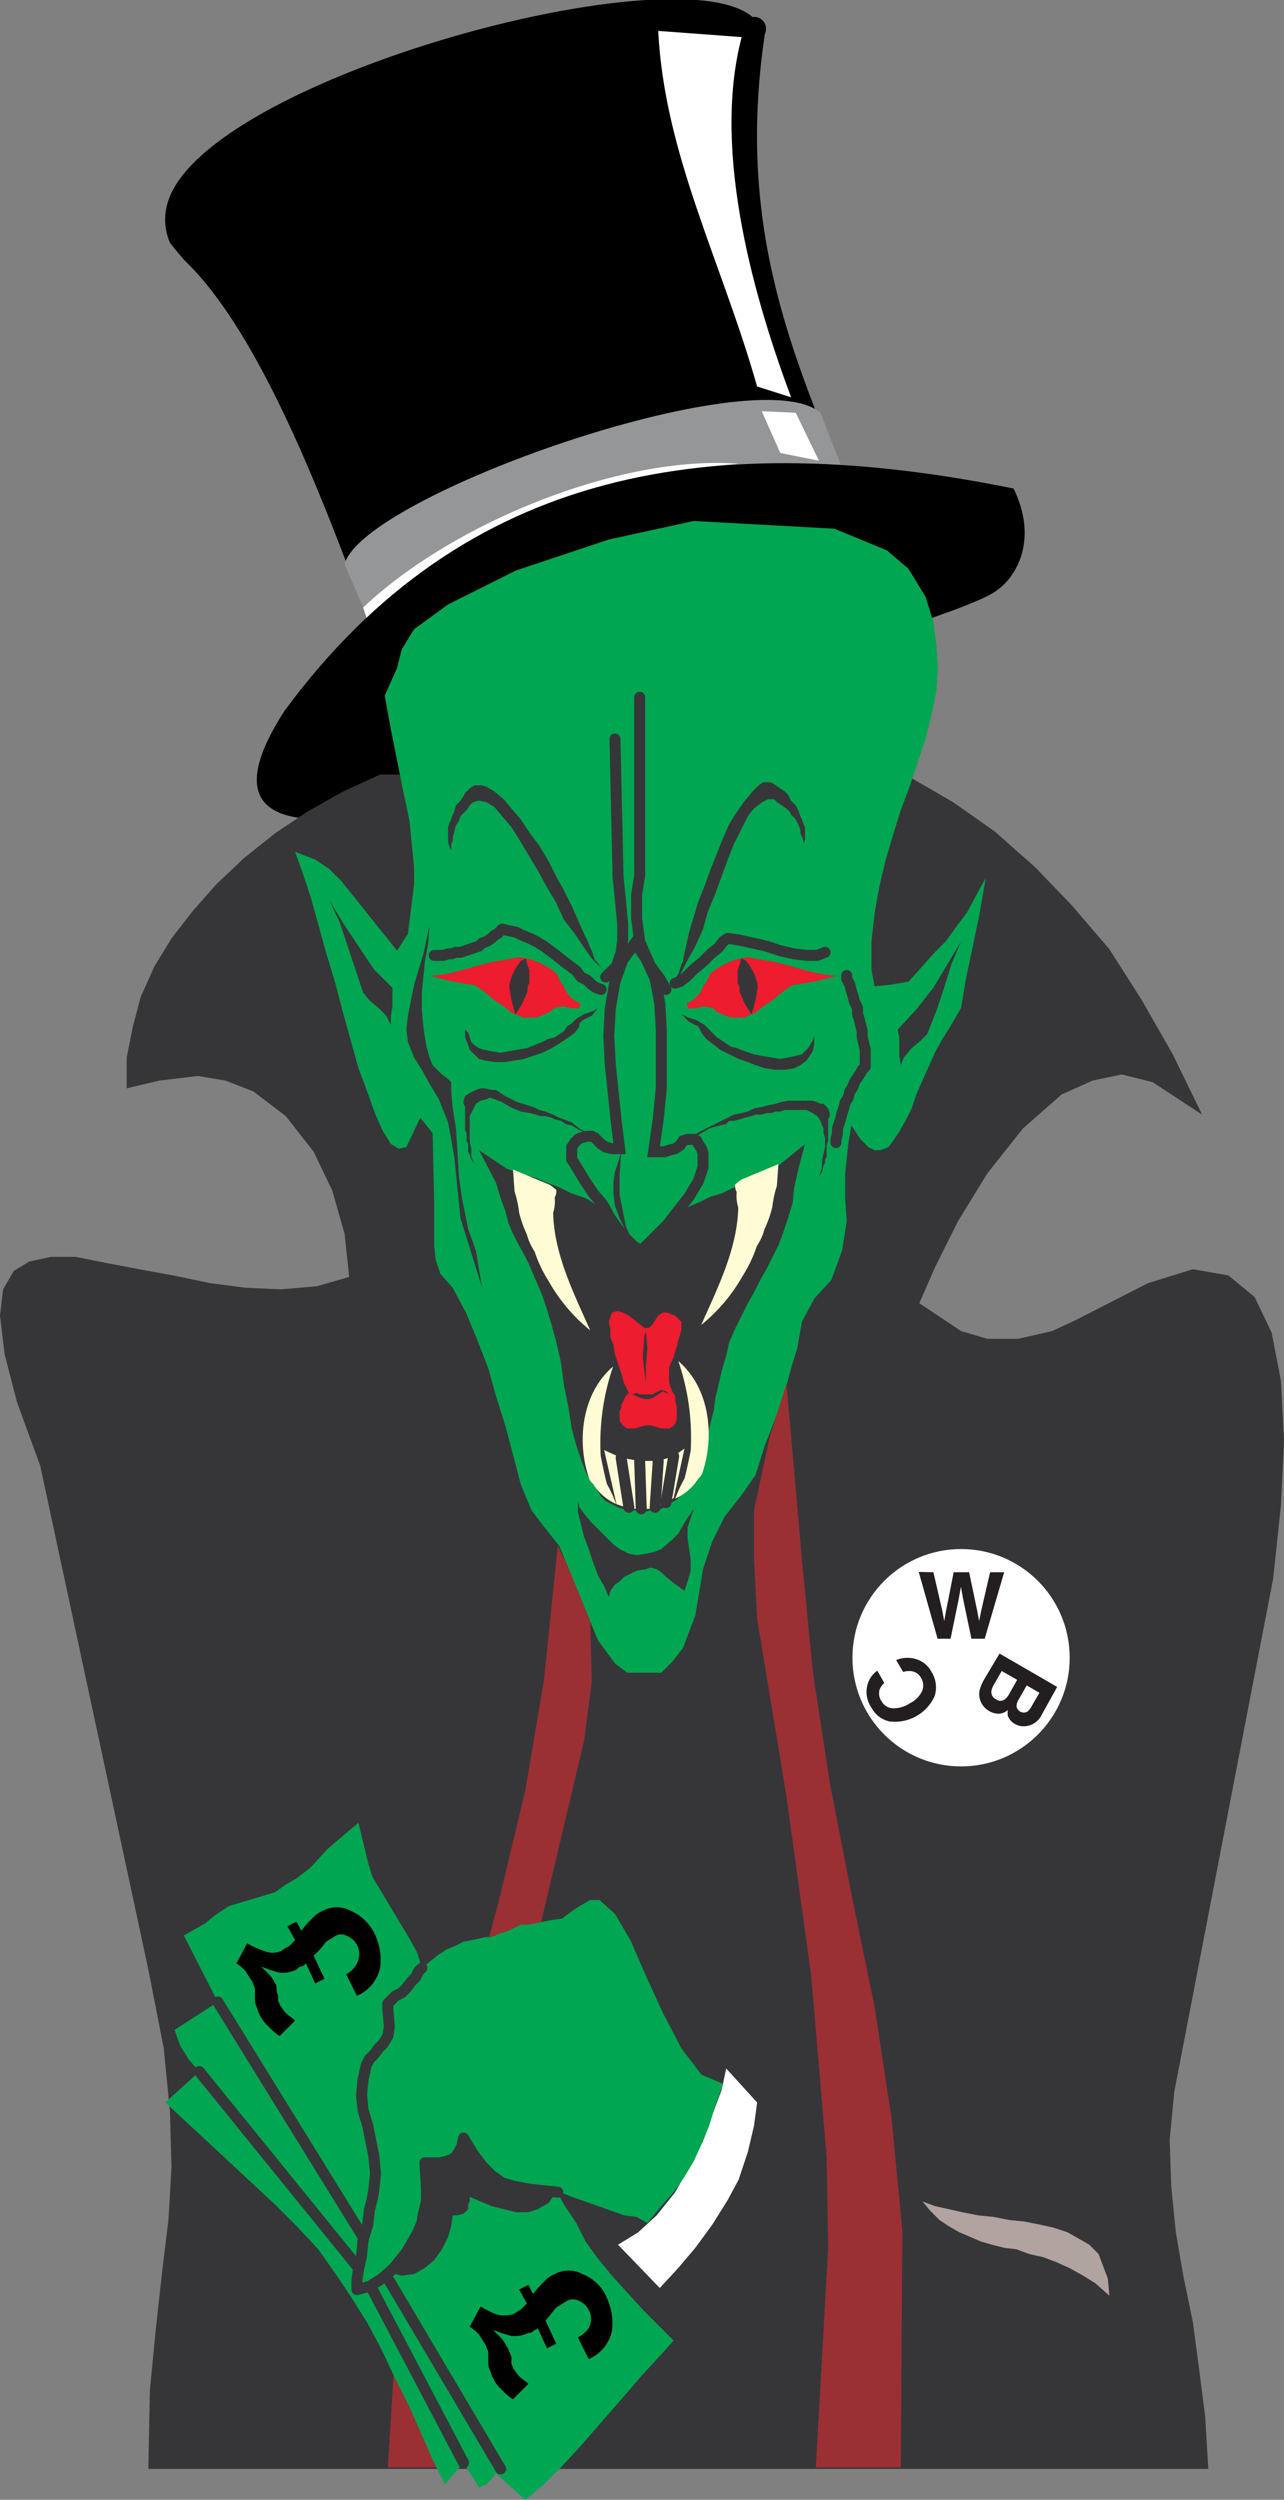
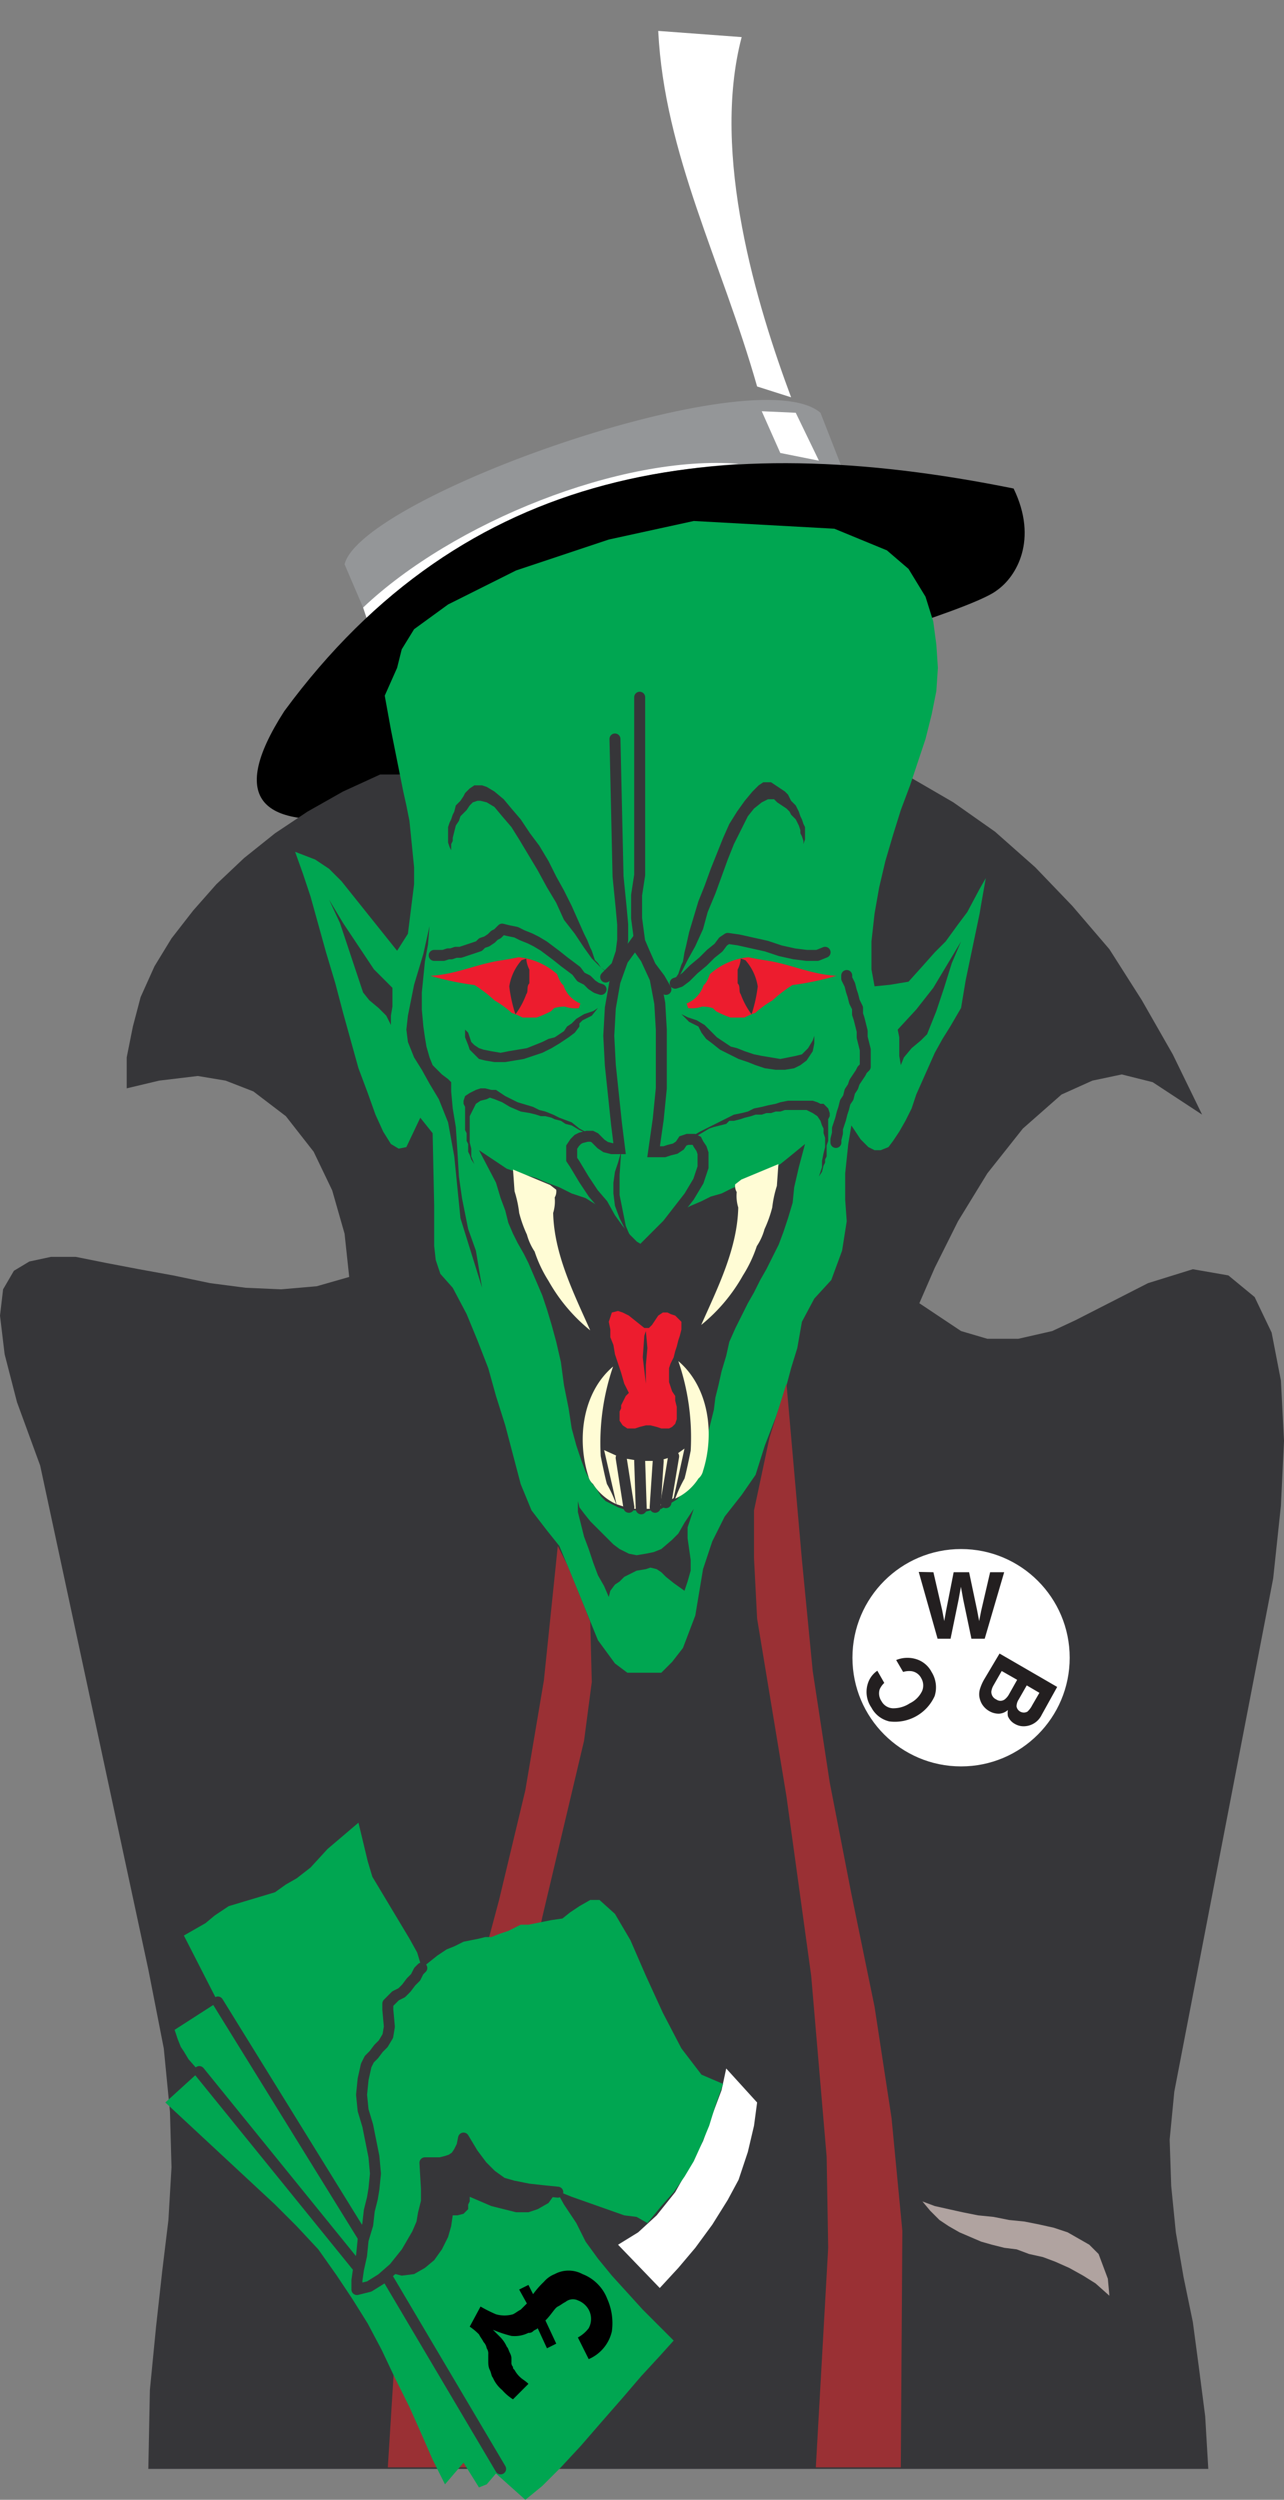
<svg xmlns="http://www.w3.org/2000/svg" xmlns:xlink="http://www.w3.org/1999/xlink" viewBox="0 0 83.1 161.7">
  <rect x="0" y="0" width="83.1" height="161.7" fill="#808080" stroke="none" />
  <defs>
    <style>
      .cls-1 {
        fill: #fffcd5;
      }

      .cls-2 {
        fill: #949698;
      }

      .cls-3 {
        fill: #fff;
      }

      .cls-4 {
        fill: #363639;
      }

      .cls-5, .cls-8 {
        fill: #00a651;
      }

      .cls-10, .cls-6 {
        fill: none;
      }

      .cls-6, .cls-8 {
        stroke: #363639;
        stroke-width: 0.71px;
      }

      .cls-6 {
        stroke-linecap: round;
        stroke-linejoin: round;
      }

      .cls-7 {
        fill: #ed1c2e;
      }

      .cls-9 {
        fill: #9a3034;
      }

      .cls-11 {
        fill: #b0a3a0;
      }

      .cls-12 {
        fill: #231f20;
      }

		
		symbol {overflow: visible}

    </style>
    <symbol id="Fangs" data-name="Fangs" viewBox="0 0 6.68 21.66">
      <path class="cls-1" d="M0,0,.1,1.41a7.43,7.43,0,0,1,.3,1.4,8.07,8.07,0,0,0,.5,1.4,3.77,3.77,0,0,0,.5,1.1,8.47,8.47,0,0,0,.9,1.9A11.1,11.1,0,0,0,5,10.41C3.93,8,2.66,5.48,2.6,2.81a2.57,2.57,0,0,0,.1-1,.8.8,0,0,0,.1-.5L2.4,1" />
      <path class="cls-1" d="M4.88,19.85c-.76-2.38-.39-5.41,1.6-7.1a15.24,15.24,0,0,0-.8,5.8c.09.45.28,1.37.4,1.8a8.45,8.45,0,0,1,.6,1.3,3.49,3.49,0,0,1-1.5-1.3A.92.92,0,0,1,4.88,19.85Z" />
    </symbol>
  </defs>
  <g>
-     <path d="M25,43.4c-3.1-8.5-7.6-21.3-13-26.5-.1-.1-.7-.8-1-1.2a3.77,3.77,0,0,1-.2-2.4c1.9-8,32.9-16.5,37.9-12.2a.77.77,0,0,1,.8,1.1c-2,13.4,2.3,21.9,6.4,32Z" />
    <path class="cls-2" d="M24.4,41.4,54.9,31.3l-1.8-4.6c-4.2-3.6-29.7,5.4-30.8,9.8Z" />
    <path class="cls-3" d="M42.6,2l5.4.4c-2,7.6,1,17.4,3.2,23.3L49,25C46.7,16.9,43,10,42.6,2Z" />
    <path class="cls-3" d="M23.5,39.3l.3.9c6.8-6.6,14.4-9.5,24-10.2C40.2,29.4,29.3,33.8,23.5,39.3Z" />
    <path d="M23.2,52.8c3.8-2,2.7-1,6.9-3.5,9.9-2.8,15.1-6,27.7-8.5,1.9-.6,5.8-1.9,6.7-2.6,1.3-.9,2.7-3.3,1.1-6.6C46.3,27.7,30.1,30.1,18.4,46,14.6,51.9,17.2,53.6,23.2,52.8Z" />
    <polygon class="cls-3" points="49.3 26.6 50.5 29.3 53 29.8 51.5 26.7 49.3 26.6" />
  </g>
  <polygon class="cls-4" points="59.5 84.3 60.5 82 62 79 63.9 75.9 66.2 73 68.7 70.8 70.7 69.9 72.6 69.5 74.6 70 77.8 72.1 75.9 68.2 73.9 64.7 71.8 61.4 69.4 58.6 67 56.1 64.4 53.8 61.7 51.9 58.6 50.1 24.6 50.1 22.2 51.2 19.9 52.5 17.8 53.9 15.8 55.5 14 57.2 12.5 58.9 11.1 60.7 10 62.5 9.1 64.5 8.6 66.4 8.2 68.4 8.2 70.4 10.3 69.9 12.8 69.6 14.6 69.9 16.4 70.6 18.5 72.2 20.3 74.5 21.5 77 22.3 79.8 22.6 82.6 20.5 83.2 18.2 83.4 15.9 83.3 13.6 83 11.2 82.5 9 82.1 6.9 81.7 4.9 81.3 3.3 81.3 1.9 81.6 0.9 82.2 0.2 83.4 0 85.1 0.3 87.6 1.1 90.7 2.6 94.8 9.6 127.4 10.6 132.5 11 136.6 11.1 140.2 10.9 143.6 10.5 146.9 10.1 150.5 9.7 154.6 9.6 159.7 78.2 159.7 78 156.3 77.6 153.2 77.2 150.2 76.6 147.3 76.1 144.4 75.8 141.4 75.7 138.4 76 135.3 82.4 102.1 82.9 97.4 83.1 93.2 82.9 89.3 82.3 86.2 81.2 83.9 79.5 82.5 77.2 82.1 74.3 83 69.6 85.4 68.1 86.1 65.9 86.6 63.9 86.6 62.2 86.1 59.5 84.3" />
  <polygon class="cls-5" points="62.6 59 62 59.8 61.2 60.9 60.5 61.6 59.7 62.5 58.8 63.5 57.6 63.7 56.6 63.8 56.4 62.7 56.4 60.9 56.6 59.1 56.9 57.4 57.3 55.7 57.8 54 58.3 52.4 58.9 50.8 59.4 49.3 59.9 47.8 60.3 46.2 60.6 44.7 60.7 43.2 60.6 41.7 60.4 40.2 59.9 38.6 58.8 36.8 57.4 35.6 54 34.2 44.9 33.7 39.4 34.9 33.4 36.9 29 39.1 26.8 40.7 26 42 25.7 43.2 24.9 45 25.1 46.1 25.3 47.2 25.5 48.2 25.7 49.2 25.9 50.2 26.1 51.2 26.3 52.1 26.5 53.1 26.6 54.1 26.7 55.1 26.8 56.1 26.8 57.2 26.4 60.4 25.7 61.5 22.1 57 21.3 56.2 20.4 55.6 19.1 55.1 19.6 56.5 20.1 58 20.6 59.8 21.1 61.6 21.7 63.6 22.2 65.5 22.7 67.3 23.2 69.1 23.8 70.7 24.3 72.1 24.8 73.2 25.3 74 25.8 74.3 26.3 74.2 27.2 72.3 28 73.3 28.1 78 28.1 80.6 28.2 81.5 28.5 82.4 29.3 83.3 30.2 85 30.9 86.7 31.6 88.5 32.1 90.3 32.7 92.2 33.2 94.1 33.7 96 34.4 97.7 35.4 99 36.2 100 36.9 101.7 38.7 106.1 39.8 107.6 40.6 108.2 42.8 108.2 43.5 107.5 44.2 106.6 45 104.5 45.5 101.5 46.1 99.7 46.9 98.1 48 96.7 48.9 95.4 49.5 93.5 50.2 91.7 50.8 90 51.2 88.5 51.6 87.2 51.9 85.5 52.7 84 53.8 82.8 54.5 80.9 54.8 79 54.7 77.6 54.7 75.9 54.9 74 55.1 72.8 55.7 73.7 56.2 74.2 56.6 74.4 57 74.4 57.5 74.2 57.8 73.8 58.2 73.2 58.6 72.5 59 71.7 59.3 70.8 59.7 69.9 60.1 69 60.5 68.1 61 67.2 61.5 66.4 62.2 65.2 62.5 63.4 63.4 59.1 63.5 58.5 63.8 56.8 63.4 57.5 62.6 59" />
  <polygon class="cls-4" points="31 74.4 32.8 75.6 33.4 75.8 34 76 34.7 76.2 35.4 76.5 36.2 76.8 37 77.2 37.9 77.5 38.7 78 39.5 78.5 41.5 78.7 43.5 78.7 44.1 78.3 44.7 78 45.4 77.7 46 77.4 46.7 77.2 47.3 76.9 48 76.6 48.6 76.4 49.3 76.1 49.9 75.7 50.5 75.3 51 74.9 52.1 74 51.7 75.5 51.4 76.8 51.3 77.8 51 78.8 50.7 79.7 50.4 80.5 50 81.3 49.6 82.1 49.2 82.8 48.8 83.6 48.4 84.3 48 85.1 47.6 85.9 47.2 86.8 47 87.7 46.7 88.7 46.5 89.6 46.3 90.4 46.2 91.2 46 92 45.8 92.8 45.6 93.6 45.4 94.3 45.1 95 44.8 95.6 44.5 96.1 44.2 96.6 43.8 97 43.3 97.3 42.8 97.6 42.1 97.7 41.7 97.8 41.2 97.7 40.6 97.7 40.3 97.6 40 97.5 39.6 97.3 39.2 97.1 38.9 96.8 38.6 96.3 38.2 95.8 37.9 95.2 37.6 94.4 37.3 93.5 37 92.4 36.8 91.1 36.5 89.6 36.3 88.1 36 86.8 35.7 85.7 35.4 84.7 35.1 83.8 34.8 83.1 34.5 82.4 34.2 81.7 33.9 81.1 33.5 80.4 33.2 79.8 32.9 79.1 32.7 78.3 32.4 77.5 32.1 76.5 31 74.4" />
  <use width="6.68" height="21.65" transform="translate(33.2 75.65)" xlink:href="#Fangs" />
  <use width="6.68" height="21.65" transform="matrix(-1, 0, 0, 1, 50.38, 75.3)" xlink:href="#Fangs" />
  <polygon class="cls-1" points="39.9 97.3 39.1 93.8 40.2 94.3 41.4 94.5 42.6 94.5 43.6 94.2 44.3 93.7 43.6 96.9 43.3 97.1 42.9 97.3 42.3 97.6 41.8 97.6 41.1 97.6 40.5 97.5 39.9 97.3" />
  <line class="cls-6" x1="40.2" y1="94.3" x2="40.7" y2="97.5" />
  <line class="cls-6" x1="41.4" y1="94.5" x2="41.5" y2="97.6" />
  <line class="cls-6" x1="42.6" y1="94.5" x2="42.4" y2="97.5" />
  <line class="cls-6" x1="43.6" y1="94.2" x2="43.1" y2="97.2" />
  <polygon class="cls-7" points="43.8 91.8 43.7 92.1 43.5 92.3 43.3 92.4 43 92.4 42.8 92.4 42.5 92.3 42.1 92.2 41.8 92.2 41.4 92.3 41.1 92.4 40.8 92.4 40.6 92.4 40.3 92.2 40.1 91.9 40.1 91.5 40.1 91.3 40.2 91.1 40.2 90.9 40.3 90.7 40.5 90.3 40.7 90.1 40.4 89.5 40.2 88.8 40 88.2 39.8 87.6 39.7 87 39.5 86.5 39.5 86 39.4 85.5 39.5 85.2 39.6 84.9 40 84.8 40.3 84.9 40.7 85.1 41.2 85.5 41.7 85.9 42 85.9 42.2 85.7 42.6 85.1 42.9 84.9 43.2 84.9 43.4 85 43.7 85.1 43.9 85.3 44.1 85.5 44.1 85.7 44.1 86 44 86.4 43.9 86.7 43.8 87.1 43.7 87.4 43.6 87.8 43.4 88.2 43.3 88.5 43.3 88.8 43.3 89.1 43.3 89.4 43.4 89.7 43.5 90 43.7 90.3 43.7 90.6 43.8 91 43.8 91.3 43.8 91.6 43.8 91.8" />
  <polygon class="cls-4" points="41.8 86.1 41.9 87.2 41.8 88.3 41.8 88.9 41.8 89.5 41.6 87.8 41.7 86.4 41.8 86.1" />
-   <polygon class="cls-4" points="40.9 90.2 41.4 90.4 41.7 90.5 42 90.5 42.3 90.4 42.6 90.2 42.9 90 43.3 90.2 43.1 90 42.8 89.9 42.6 90 42.4 90.1 42.2 90.2 42 90.2 41.7 90.2 41.4 90.2 41.2 90.1 40.9 90.2" />
  <polygon class="cls-8" points="41.1 61 40.3 62.1 39.8 63.5 39.5 65.2 39.4 67 39.5 68.9 39.7 70.8 39.9 72.7 40.1 74.3 39.9 74.3 39.6 74.3 39.2 74.2 38.9 74 38.5 73.6 38.3 73.5 38 73.5 37.6 73.6 37.4 73.7 37.2 73.9 37 74.2 37 74.5 37 75 37.2 75.3 37.8 76.3 38.4 77.2 39 77.9 39.5 78.8 40 79.5 40.5 80.1 41 80.6 41.5 80.9 41.9 80.5 42.5 79.9 43.2 79.2 43.9 78.3 44.6 77.4 45.2 76.4 45.5 75.5 45.5 75 45.5 74.6 45.4 74.3 45.2 74 45.1 73.8 44.9 73.7 44.5 73.7 44.2 73.8 44 74.1 43.7 74.3 43.3 74.4 43 74.5 42.6 74.5 42.3 74.5 42.6 72.4 42.8 70.4 42.8 68.4 42.8 66.6 42.7 64.9 42.4 63.3 41.8 62 41.1 61" />
  <polygon class="cls-4" points="40.2 74.5 40 75.2 39.8 75.8 39.7 76.5 39.7 77.2 39.8 78 40.1 78.8 40.5 79.6 41.1 80.6 40.8 80 40.5 79.3 40.3 78.3 40.1 77.3 40.1 76 40.2 74.5" />
  <polygon class="cls-4" points="38.4 65.4 38.1 65.5 37.8 65.6 37.3 65.9 37 66.2 36.7 66.4 36.5 66.7 36.2 66.9 35.9 67.1 35.5 67.2 35.1 67.4 34.6 67.6 34.1 67.8 33.5 67.9 32.9 68 32.4 68.1 31.8 68 31.3 67.9 31 67.8 30.7 67.6 30.5 67.4 30.3 66.8 30.1 66.6 30.1 67.1 30.3 67.6 30.4 67.9 30.7 68.2 31 68.5 31.4 68.6 32 68.7 32.7 68.7 33.3 68.6 33.9 68.5 34.5 68.3 35.1 68.1 35.7 67.8 36.2 67.5 36.8 67.1 37.2 66.8 37.5 66.4 37.5 66.2 37.7 66 38.1 65.8 38.3 65.7 38.7 65.2 38.4 65.4" />
  <polygon class="cls-4" points="44.5 65.8 44.8 65.9 45.1 66 45.6 66.3 45.9 66.6 46.2 66.9 46.4 67.1 46.7 67.3 47 67.5 47.3 67.7 47.7 67.8 48.2 68 48.8 68.2 49.3 68.3 49.9 68.4 50.5 68.5 51 68.4 51.5 68.3 51.9 68.2 52.1 68 52.3 67.8 52.6 67.3 52.7 67 52.7 67.5 52.6 68 52.4 68.3 52.2 68.6 51.8 68.9 51.4 69.1 50.8 69.2 50.2 69.2 49.5 69.1 48.9 68.9 48.4 68.7 47.8 68.5 47.2 68.2 46.6 67.9 46.1 67.5 45.7 67.2 45.4 66.8 45.3 66.6 45.2 66.4 44.8 66.2 44.6 66.1 44.1 65.6 44.5 65.8" />
  <polygon class="cls-4" points="39.4 63 39.2 62.8 38.9 62.6 38.7 62.3 38.5 62.1 38.4 61.8 38.3 61.5 38.2 61.3 38 60.8 37.8 60.4 37.4 59.5 37 58.6 36.5 57.6 36 56.7 35.5 55.7 34.9 54.7 34.3 53.9 33.7 53 33.1 52.3 32.6 51.7 32 51.2 31.5 50.9 31.2 50.8 30.9 50.8 30.7 50.8 30.4 51 30.1 51.3 30 51.5 29.8 51.8 29.5 52.1 29.4 52.5 29.3 52.7 29.2 53 29.1 53.2 29 53.5 29 53.8 29 54 29 54.3 29 54.5 29.1 54.8 29.2 55 29.2 54.8 29.2 54.6 29.3 54.4 29.3 54.2 29.4 53.8 29.5 53.4 29.7 53.1 29.8 52.8 30 52.6 30.2 52.4 30.4 52.1 30.6 51.9 30.9 51.8 31.1 51.8 31.5 51.9 32 52.2 32.5 52.8 33.1 53.5 33.6 54.3 34.2 55.3 34.8 56.3 35.4 57.4 36 58.4 36.5 59.5 37.2 60.4 37.8 61.3 38.3 62 38.9 62.6 39.4 63" />
  <polygon class="cls-4" points="43.2 64.1 43.4 63.8 43.6 63.5 43.7 63.3 43.9 63 44 62.7 44.1 62.4 44.2 62.2 44.3 61.6 44.4 61.2 44.6 60.3 44.9 59.3 45.2 58.3 45.6 57.3 46 56.2 46.4 55.2 46.8 54.2 47.2 53.3 47.7 52.5 48.2 51.8 48.7 51.2 49.1 50.8 49.4 50.6 49.7 50.6 49.9 50.6 50.2 50.8 50.5 51 50.8 51.2 51 51.4 51.2 51.8 51.5 52.1 51.6 52.3 51.7 52.5 51.8 52.8 51.9 53 52 53.3 52.1 53.5 52.1 53.8 52.1 54.1 52.1 54.3 52 54.6 52 54.4 51.9 54.1 51.8 53.9 51.8 53.7 51.7 53.4 51.5 53 51.2 52.7 51.1 52.5 50.9 52.3 50.6 52.1 50.3 51.9 50.1 51.7 49.9 51.7 49.7 51.7 49.3 51.9 48.8 52.3 48.4 52.8 48 53.6 47.5 54.6 47.1 55.6 46.7 56.7 46.3 57.8 45.8 59 45.5 60.1 45 61.2 44.5 62.1 44.1 62.9 43.7 63.6 43.2 64.1" />
  <polyline class="cls-6" points="28.1 61.8 28.4 61.8 28.7 61.8 29 61.7 29.2 61.7 29.5 61.6 29.8 61.6 30.1 61.5 30.4 61.4 30.7 61.3 31 61.2 31.2 61 31.5 60.9 31.8 60.7 32 60.5 32.2 60.4 32.5 60.1 32.9 60.2 33.4 60.3 33.8 60.5 34.3 60.7 34.7 60.9 35.2 61.2 35.6 61.5 36 61.8 36.5 62.2 36.9 62.5 37.3 62.8 37.6 63.2 38 63.4 38.3 63.7 38.6 63.9 38.9 64" />
  <polyline class="cls-6" points="53.4 61.6 52.9 61.8 52.2 61.8 51.4 61.7 50.5 61.5 49.6 61.2 48.7 61 47.8 60.8 47.1 60.7 46.8 60.9 46.5 61.3 46 61.7 45.5 62.2 44.9 62.7 44.4 63.2 44 63.5 43.7 63.6" />
  <polygon class="cls-4" points="27.8 59.9 27.6 60.8 27.4 61.7 27.1 62.7 26.8 63.7 26.6 64.7 26.4 65.7 26.3 66.6 26.4 67.4 26.8 68.4 27.3 69.2 27.8 70.1 28.4 71.1 29 72.6 29.4 74.8 29.8 78.8 31.2 83.3 30.8 80.9 30.3 79.5 29.9 77.5 29.7 76.1 29.6 74.4 29.5 72.9 29.3 71.7 29.2 70.6 29.2 70 29 69.8 28.6 69.5 28.3 69.2 28 68.9 27.8 68.4 27.6 67.7 27.5 67.1 27.4 66.4 27.3 65.3 27.3 64.2 27.4 63.2 27.5 62.2 27.7 61.1 27.8 59.9" />
  <polyline class="cls-6" points="54.8 63.1 54.8 63.3 55 63.7 55.1 64.1 55.2 64.4 55.3 64.8 55.5 65.2 55.5 65.6 55.6 65.9 55.7 66.3 55.8 66.7 55.8 67.1 55.9 67.5 56 67.9 56 68.2 56 68.6 56 69 55.8 69.2 55.7 69.4 55.5 69.7 55.3 70 55.2 70.3 55 70.6 54.9 71 54.7 71.3 54.6 71.7 54.5 72 54.4 72.4 54.3 72.7 54.2 73 54.2 73.3 54.1 73.7 54.1 73.9" />
  <polygon class="cls-4" points="25.4 63.9 24.2 62.7 23.2 61.2 22.2 59.7 21.3 58.2 22 59.7 22.5 61.2 23 62.7 23.5 64.2 23.9 64.7 24.5 65.2 25 65.7 25.3 66.3 25.3 65.7 25.4 65.1 25.4 64.5 25.4 63.9" />
  <polygon class="cls-4" points="58.1 66.6 59.3 65.3 60.4 63.9 61.3 62.4 62.2 60.9 61.6 62.3 61.1 63.9 60.6 65.4 60 66.9 59.6 67.3 59 67.8 58.5 68.4 58.3 68.9 58.2 68.3 58.2 67.7 58.2 67.1 58.1 66.6" />
  <polygon class="cls-4" points="44.7 73.7 44.1 73.9 45.3 73.2 45.9 72.9 46.7 72.5 47.1 72.3 47.5 72.1 48 72 48.4 71.9 48.8 71.7 49.3 71.6 49.7 71.5 50.2 71.4 50.5 71.3 51 71.2 51.3 71.2 51.7 71.2 52 71.2 52.3 71.2 52.6 71.2 52.9 71.3 53.1 71.4 53.3 71.4 53.6 71.7 53.7 72 53.7 72.2 53.6 72.4 53.6 72.8 53.6 73.1 53.6 73.3 53.6 73.6 53.6 73.8 53.5 74.1 53.5 74.3 53.5 74.5 53.5 74.8 53.4 75 53.4 75.2 53.3 75.4 53.2 75.8 53 76.1 53.2 75.5 53.2 75.1 53.3 74.6 53.4 74.2 53.4 73.9 53.4 73.6 53.3 73.3 53.3 73 53.2 72.8 53.1 72.5 52.9 72.2 52.6 72 52.2 71.8 52 71.8 51.8 71.8 51.5 71.8 51.3 71.8 51 71.8 50.8 71.8 50.5 71.9 50.2 71.9 49.9 72 49.6 72 49.3 72.1 48.9 72.1 48.6 72.2 48.2 72.3 47.9 72.4 47.5 72.5 47.2 72.5 47 72.7 46.6 72.8 46.2 72.9 45.9 73 45.4 73.3 44.7 73.7" />
  <polygon class="cls-4" points="38.2 73.4 38.8 73.7 37.5 73 37 72.6 36.2 72.3 35.8 72.1 35.3 71.9 34.9 71.8 34.5 71.6 33.5 71.3 32.7 70.9 32.1 70.5 31.8 70.5 31.4 70.4 31.1 70.4 30.8 70.5 30.6 70.6 30.4 70.7 30.1 70.9 30 71.2 30 71.4 30.1 71.6 30.1 72 30.1 72.3 30.1 72.5 30.1 72.8 30.1 73.1 30.2 73.3 30.2 73.5 30.2 73.8 30.3 74 30.3 74.2 30.3 74.5 30.4 74.7 30.5 75 30.7 75.3 30.5 74.8 30.5 74.3 30.4 73.9 30.4 73.5 30.4 73.1 30.4 72.8 30.4 72.5 30.4 72.2 30.5 72 30.6 71.8 30.8 71.4 31.1 71.2 31.5 71.1 31.7 71 32 71.1 32.5 71.3 33 71.6 33.7 71.9 34.3 72 34.7 72.1 35 72.2 35.3 72.2 35.7 72.3 35.9 72.4 36.3 72.5 36.6 72.7 37 72.8 37.5 73.1 38.2 73.4" />
  <polygon class="cls-4" points="37.4 97.1 37.5 97.5 37.8 97.9 38.2 98.4 38.7 98.9 39.2 99.4 39.7 99.9 40.1 100.2 40.7 100.5 41.2 100.6 41.8 100.5 42.3 100.4 42.8 100.2 43.5 99.6 43.9 99.2 44.3 98.5 44.9 97.6 44.7 98.2 44.5 98.8 44.5 99.5 44.6 100.2 44.7 100.9 44.7 101.6 44.5 102.3 44.3 102.9 43.6 102.4 43.1 102 42.8 101.7 42.5 101.5 42.1 101.4 41.8 101.5 41.2 101.6 40.4 102 40.1 102.3 39.8 102.5 39.5 102.9 39.4 103.3 39.1 102.6 38.7 101.9 38.4 101.1 38.1 100.2 37.8 99.4 37.6 98.6 37.4 97.8 37.4 97.1" />
  <polyline class="cls-6" points="43.1 64 42.7 63.3 42.1 62.5 41.7 61.6 41.4 60.9 41.2 59.4 41.2 57.9 41.4 56.6 41.4 55 41.4 45.1" />
  <polyline class="cls-6" points="39.2 63.2 39.9 62.5 40.2 61.6 40.3 60.8 40.3 59.8 40.2 58.7 40.1 57.7 40 56.7 39.8 47.8" />
  <polygon class="cls-9" points="36.1 100 35.2 108.7 34 115.8 32.3 122.9 30.4 130 28.5 137.1 26.8 144.3 25.6 151.6 25.1 159.6 30.2 159.6 30.4 153 30.9 147.1 32.7 135.5 35.1 124 37.8 112.6 38.3 108.8 38.2 104.9 37.6 103.4 36.7 101.2 36.1 100" />
  <polygon class="cls-9" points="50.9 89.5 51.9 100.9 52.6 108.1 53.7 115.3 55.1 122.5 56.6 129.8 57.7 137 58.4 144.3 58.3 159.6 52.8 159.6 53.6 145.4 53.5 139.5 52.5 127.8 50.9 116.2 49 104.7 48.8 100.8 48.8 97.7 49.8 93 50.9 89.5" />
  <polyline class="cls-10" points="53.5 140.3 49 135.2 48.9 137.4 48.4 139.4 47.7 141.2 46.7 143 45.6 144.7 44.3 146.3 43 147.8 41.5 149.3 52.8 158.2" />
  <polygon class="cls-3" points="49 136 47 133.8 46.7 135.2 46.1 136.8 45.5 138.5 44.6 140.2 43.7 141.8 42.5 143.3 41.3 144.4 40 145.2 42.7 148 43.9 146.7 45 145.4 46.1 143.9 47.1 142.3 47.8 141 48.4 139.2 48.8 137.5 49 136" />
  <polygon class="cls-11" points="59.7 142.4 60.2 143 60.8 143.6 61.4 144 62.1 144.4 62.8 144.7 63.5 145 64.2 145.2 65 145.4 65.8 145.5 66.6 145.8 67.5 146 68.3 146.3 69.2 146.7 70.1 147.2 70.9 147.7 71.8 148.5 71.7 147.4 71.4 146.6 71.1 145.8 70.5 145.2 69.8 144.8 69.1 144.4 68.2 144.1 67.3 143.9 66.3 143.7 65.3 143.6 64.3 143.4 63.3 143.3 62.3 143.1 61.4 142.9 60.5 142.7 59.7 142.4" />
  <polygon class="cls-5" points="46.8 134.8 45.4 134.2 44.1 132.5 42.9 130.2 41.8 127.8 40.8 125.5 39.8 123.8 38.8 122.9 38.2 122.9 37.5 123.3 36.9 123.7 36.4 124.1 35.7 124.2 35.2 124.3 34.7 124.4 34.2 124.5 33.7 124.5 32.9 124.9 32.3 125.1 31.8 125.3 31.4 125.3 31 125.4 30.5 125.5 30 125.6 29.4 125.9 28.9 126.1 28.3 126.5 27.8 126.9 27.3 127.3 27 126.3 26.5 125.4 25.9 124.4 25.3 123.4 24.7 122.4 24.1 121.4 23.8 120.4 23.2 117.9 21.2 119.6 20.1 120.8 19.2 121.5 18.5 121.9 17.8 122.4 16.8 122.7 15.8 123 14.8 123.3 13.9 123.9 13.3 124.4 12.6 124.8 11.9 125.2 14.1 129.5 11.3 131.3 11.5 131.9 11.7 132.4 11.9 132.7 12.2 133.2 12.9 134 10.7 136 17.8 142.6 19.2 144 20.6 145.5 21.8 147.2 22.8 148.7 23.8 150.3 24.7 152 25.6 153.9 26.5 155.7 27.3 157.5 28 159.1 28.8 160.7 30 159.3 31 160.9 31.5 160.7 32.1 160 34 161.7 35.1 160.8 36.3 159.6 37.6 158.2 38.9 156.7 40.3 155.1 41.5 153.7 42.7 152.4 43.6 151.4 42.6 150.4 41.6 149.4 40.6 148.3 39.6 147.2 38.7 146.1 37.9 145 37.3 143.8 36.5 142.6 36 141.7 37 142.1 40.4 143.3 41.2 143.4 41.9 143.8 42.8 142.7 43.6 141.8 44.3 140.8 44.9 139.8 45.4 138.7 45.9 137.5 46.3 136.2 46.8 134.8" />
  <polyline class="cls-6" points="27.3 127.3 27.1 127.5 26.9 127.9 26.6 128.2 26.3 128.6 26 128.9 25.6 129.1 25.3 129.4 25.1 129.6 25.1 130 25.2 131.1 25.1 131.7 24.8 132.2 24.5 132.5 24.2 132.9 23.9 133.2 23.7 133.6 23.5 134.5 23.4 135.5 23.5 136.5 23.8 137.5 24 138.5 24.2 139.5 24.3 140.6 24.2 141.6 24.1 142.2 23.9 143 23.8 143.9 23.5 144.9 23.4 145.9 23.2 146.8 23.1 147.5 23.1 148.1 23.9 147.9 24.7 147.4 25.5 146.7 26.3 145.7 27 144.5 27.3 143.8 27.4 143.2 27.6 142.4 27.6 141.6 27.5 139.9 28 139.9 28.5 139.9 28.9 139.8 29.2 139.7 29.5 139.5 29.7 139.2 29.9 138.8 30 138.3 30.6 139.3 31.2 140.1 31.8 140.7 32.5 141.2 33.2 141.4 34.2 141.6 35.1 141.7 36.1 141.8" />
  <line class="cls-6" x1="14.1" y1="129.5" x2="23.5" y2="144.7" />
  <line class="cls-6" x1="32.4" y1="159.7" x2="25" y2="147.2" />
  <line class="cls-6" x1="12.9" y1="134" x2="23.2" y2="146.7" />
-   <line class="cls-6" x1="30" y1="159.3" x2="24" y2="147.9" />
  <polygon class="cls-4" points="36 141.8 35.5 142.5 34.8 142.9 34.2 143.1 33.4 143.1 32.6 142.9 31.8 142.7 31.1 142.4 30.4 142.1 30.4 142.4 30.3 142.6 30.3 142.9 30 143.2 29.6 143.3 29.3 143.3 29.2 144 29 144.7 28.6 145.5 28.1 146.2 27.5 146.7 26.8 147.1 26 147.2 25.2 147 25.6 146.6 26.3 145.7 26.9 144.6 27.2 143.9 27.5 142.9 27.6 142 27.6 141.1 27.5 139.9 28.1 139.9 28.7 139.9 29.2 139.8 29.5 139.5 29.8 139.2 29.9 138.8 30 138.5 30 138.3 30.5 139.1 31 139.9 31.5 140.5 32.1 140.9 32.8 141.3 33.7 141.5 34.8 141.7 36 141.8" />
-   <path d="M16,125.7a5.82,5.82,0,0,0,1.1.5,1.38,1.38,0,0,0,1.1,0,2.19,2.19,0,0,1,.5-.3l.4-.4-.5-.9.6-.3.3.6a5.72,5.72,0,0,1,.7-.8,1.79,1.79,0,0,1,.7-.5,1.9,1.9,0,0,1,1.8,0,3.1,3.1,0,0,1,1.6,1.6,3.86,3.86,0,0,1,.3,2.1,2.57,2.57,0,0,1-1.5,1.8l-.7-1.4a1.58,1.58,0,0,0,.7-.7,1.26,1.26,0,0,0,0-1.2,1.34,1.34,0,0,0-.7-.6.75.75,0,0,0-.8.1c-.2.1-.3.2-.5.3a5.06,5.06,0,0,1-.8.9L21,128l-.6.3-.6-1.3c-.1.1-.2.2-.3.2s-.2.1-.3.2a2,2,0,0,1-1.1.2,7.87,7.87,0,0,1-1.2-.4l.5.5a2.09,2.09,0,0,1,.4.6c.1.1.1.2.1.4s.1.3.1.4v.2a.37.37,0,0,0,.1.3c0,.1,0,.1.1.2a1.76,1.76,0,0,0,.4.5c.1.1.3.2.5.4l-1,1a3.19,3.19,0,0,1-.7-.6,2.1,2.1,0,0,1-.6-.8c-.1-.1-.1-.3-.2-.5s-.1-.4-.1-.6v-.4a.6.6,0,0,0-.1-.4.76.76,0,0,0-.2-.4c-.1-.2-.2-.3-.3-.5a3.81,3.81,0,0,0-.6-.5Z" />
  <path d="M31.1,149.2a9.29,9.29,0,0,0,1,.5,2,2,0,0,0,1.1,0c.2-.1.3-.2.5-.3l.4-.4-.5-.9.6-.3.3.6a5.72,5.72,0,0,1,.7-.8,1.79,1.79,0,0,1,.7-.5,1.9,1.9,0,0,1,1.8,0,2.79,2.79,0,0,1,1.6,1.6,3.86,3.86,0,0,1,.3,2.1,2.57,2.57,0,0,1-1.5,1.8l-.7-1.4a2.17,2.17,0,0,0,.7-.6,1.26,1.26,0,0,0,0-1.2,1.34,1.34,0,0,0-.7-.6.75.75,0,0,0-.8.1c-.2.1-.3.2-.5.3s-.4.5-.8.9l.7,1.5-.6.3-.6-1.3c-.1.1-.2.1-.3.2a.37.37,0,0,1-.3.1,2,2,0,0,1-1.1.2,7.87,7.87,0,0,1-1.2-.4l.5.5a2.09,2.09,0,0,1,.4.6c.1.1.1.2.2.4s.1.3.1.4v.2a.37.37,0,0,0,.1.3c0,.1,0,.1.1.2a1.76,1.76,0,0,0,.4.5c.1.1.3.2.5.4l-1,1a3.19,3.19,0,0,1-.7-.6,2.1,2.1,0,0,1-.6-.8c-.1-.1-.1-.3-.2-.5s-.1-.4-.1-.6v-.4a.6.6,0,0,0-.1-.4.76.76,0,0,0-.2-.4c-.1-.2-.2-.3-.3-.5a3.81,3.81,0,0,0-.6-.5Z" />
  <g>
    <circle id="c" class="cls-3" cx="62.2" cy="107.23" r="7.03" />
    <path class="cls-12" d="M60.41,101.7l.57,2.47.13.69.12-.67.49-2.49h1l.52,2.47.13.69.13-.66.58-2.5h.91L63.73,106h-.86l-.53-2.53-.15-.83-.15.83L61.52,106h-.84l-1.22-4.32Z" />
    <path class="cls-12" d="M66.35,111.66a1.11,1.11,0,0,1-.67-.15,1,1,0,0,1-.45-.5,1.15,1.15,0,0,1,0-.4.93.93,0,0,1-.57.24,1.21,1.21,0,0,1-.64-.17,1.29,1.29,0,0,1-.5-.51,1.41,1.41,0,0,1-.14-.44,1.22,1.22,0,0,1,.06-.53,3,3,0,0,1,.25-.56l1-1.68,3.73,2.16-1,1.8A1.3,1.3,0,0,1,66.35,111.66Zm-.52-3-1-.57-.52.91a1.09,1.09,0,0,0-.15.41.53.53,0,0,0,.32.52.46.46,0,0,0,.54,0,1.07,1.07,0,0,0,.28-.33Zm1.44.84-.82-.48-.52.91a.84.84,0,0,0-.14.45.48.48,0,0,0,.7.34,1.41,1.41,0,0,0,.31-.41Z" />
    <path class="cls-12" d="M57.52,111.34a1.75,1.75,0,0,1-1.12-.88,1.79,1.79,0,0,1-.17-1.73,1.58,1.58,0,0,1,.55-.66l.45.79a1.27,1.27,0,0,0-.3.42.89.89,0,0,0,.12.76.88.88,0,0,0,.72.46,1.94,1.94,0,0,0,1.11-.32,1.7,1.7,0,0,0,.8-.8.93.93,0,0,0-.06-.83.84.84,0,0,0-.63-.45,1.35,1.35,0,0,0-.54.05l-.45-.77a1.92,1.92,0,0,1,1.29-.06,1.68,1.68,0,0,1,1,.83,1.87,1.87,0,0,1,.2,1.56,2.82,2.82,0,0,1-3,1.63Z" />
  </g>
  <symbol id="EyeSym" data-name="EyeSym" viewBox="-11.71 -11.71 23.42 23.42">
    <g id="EyeSym-3" data-name="EyeSym">
      <path id="rightEye" class="cls-7" d="M1.94,1.69l.2-.2a2.37,2.37,0,0,1,.7-.1,2,2,0,0,0,.9.1l.1-.3A1.9,1.9,0,0,1,2.74,0c-.17-.09-.34-.52-.4-.7a4.38,4.38,0,0,0-2.5-1.1c-.27.06-.82.16-1.1.2-1.63.24-2.92.91-4.6,1A19.14,19.14,0,0,0-3,0a9.15,9.15,0,0,1,1.3,1,6.19,6.19,0,0,1,1.1.8,4.34,4.34,0,0,1,.7.3c.22,0,.68,0,.9,0A7.25,7.25,0,0,0,1.94,1.69Z" />
      <path class="cls-4" d="M.34-1.71l-.3.1A3.31,3.31,0,0,0-.76.09a9.35,9.35,0,0,0,.4,1.8A5.11,5.11,0,0,0,.34.59c.15-.18,0-.51.2-.7V-1A1.83,1.83,0,0,1,.34-1.71Z" />
      <rect class="cls-10" x="-5.86" y="-5.86" width="11.72" height="11.72" />
    </g>
  </symbol>
  <use width="11.72" height="11.72" transform="translate(22 52) scale(2) " xlink:href="#EyeSym" />
  <use width="11.72" height="11.72" transform="matrix(-2, 0, 0, 2, 60, 52)" xlink:href="#EyeSym" />
  <set id="aDelay1s" xlink:href="#EyeSym-3" attributeName="stroke" to="none" begin="2s;aScale.end" dur="1s" />
  <animateTransform id="aScale" xlink:href="#EyeSym-3" attributeName="transform" type="scale" from="2" to="1" fill="remove" begin="aDelay1s.end" dur="15s" />
  <animate id="aBrighten" xlink:href="#rightEye" attributeName="fill" from="white" to="#ed1c2e" fill="remove" begin="aDelay1s.end" dur="2s" />
</svg>